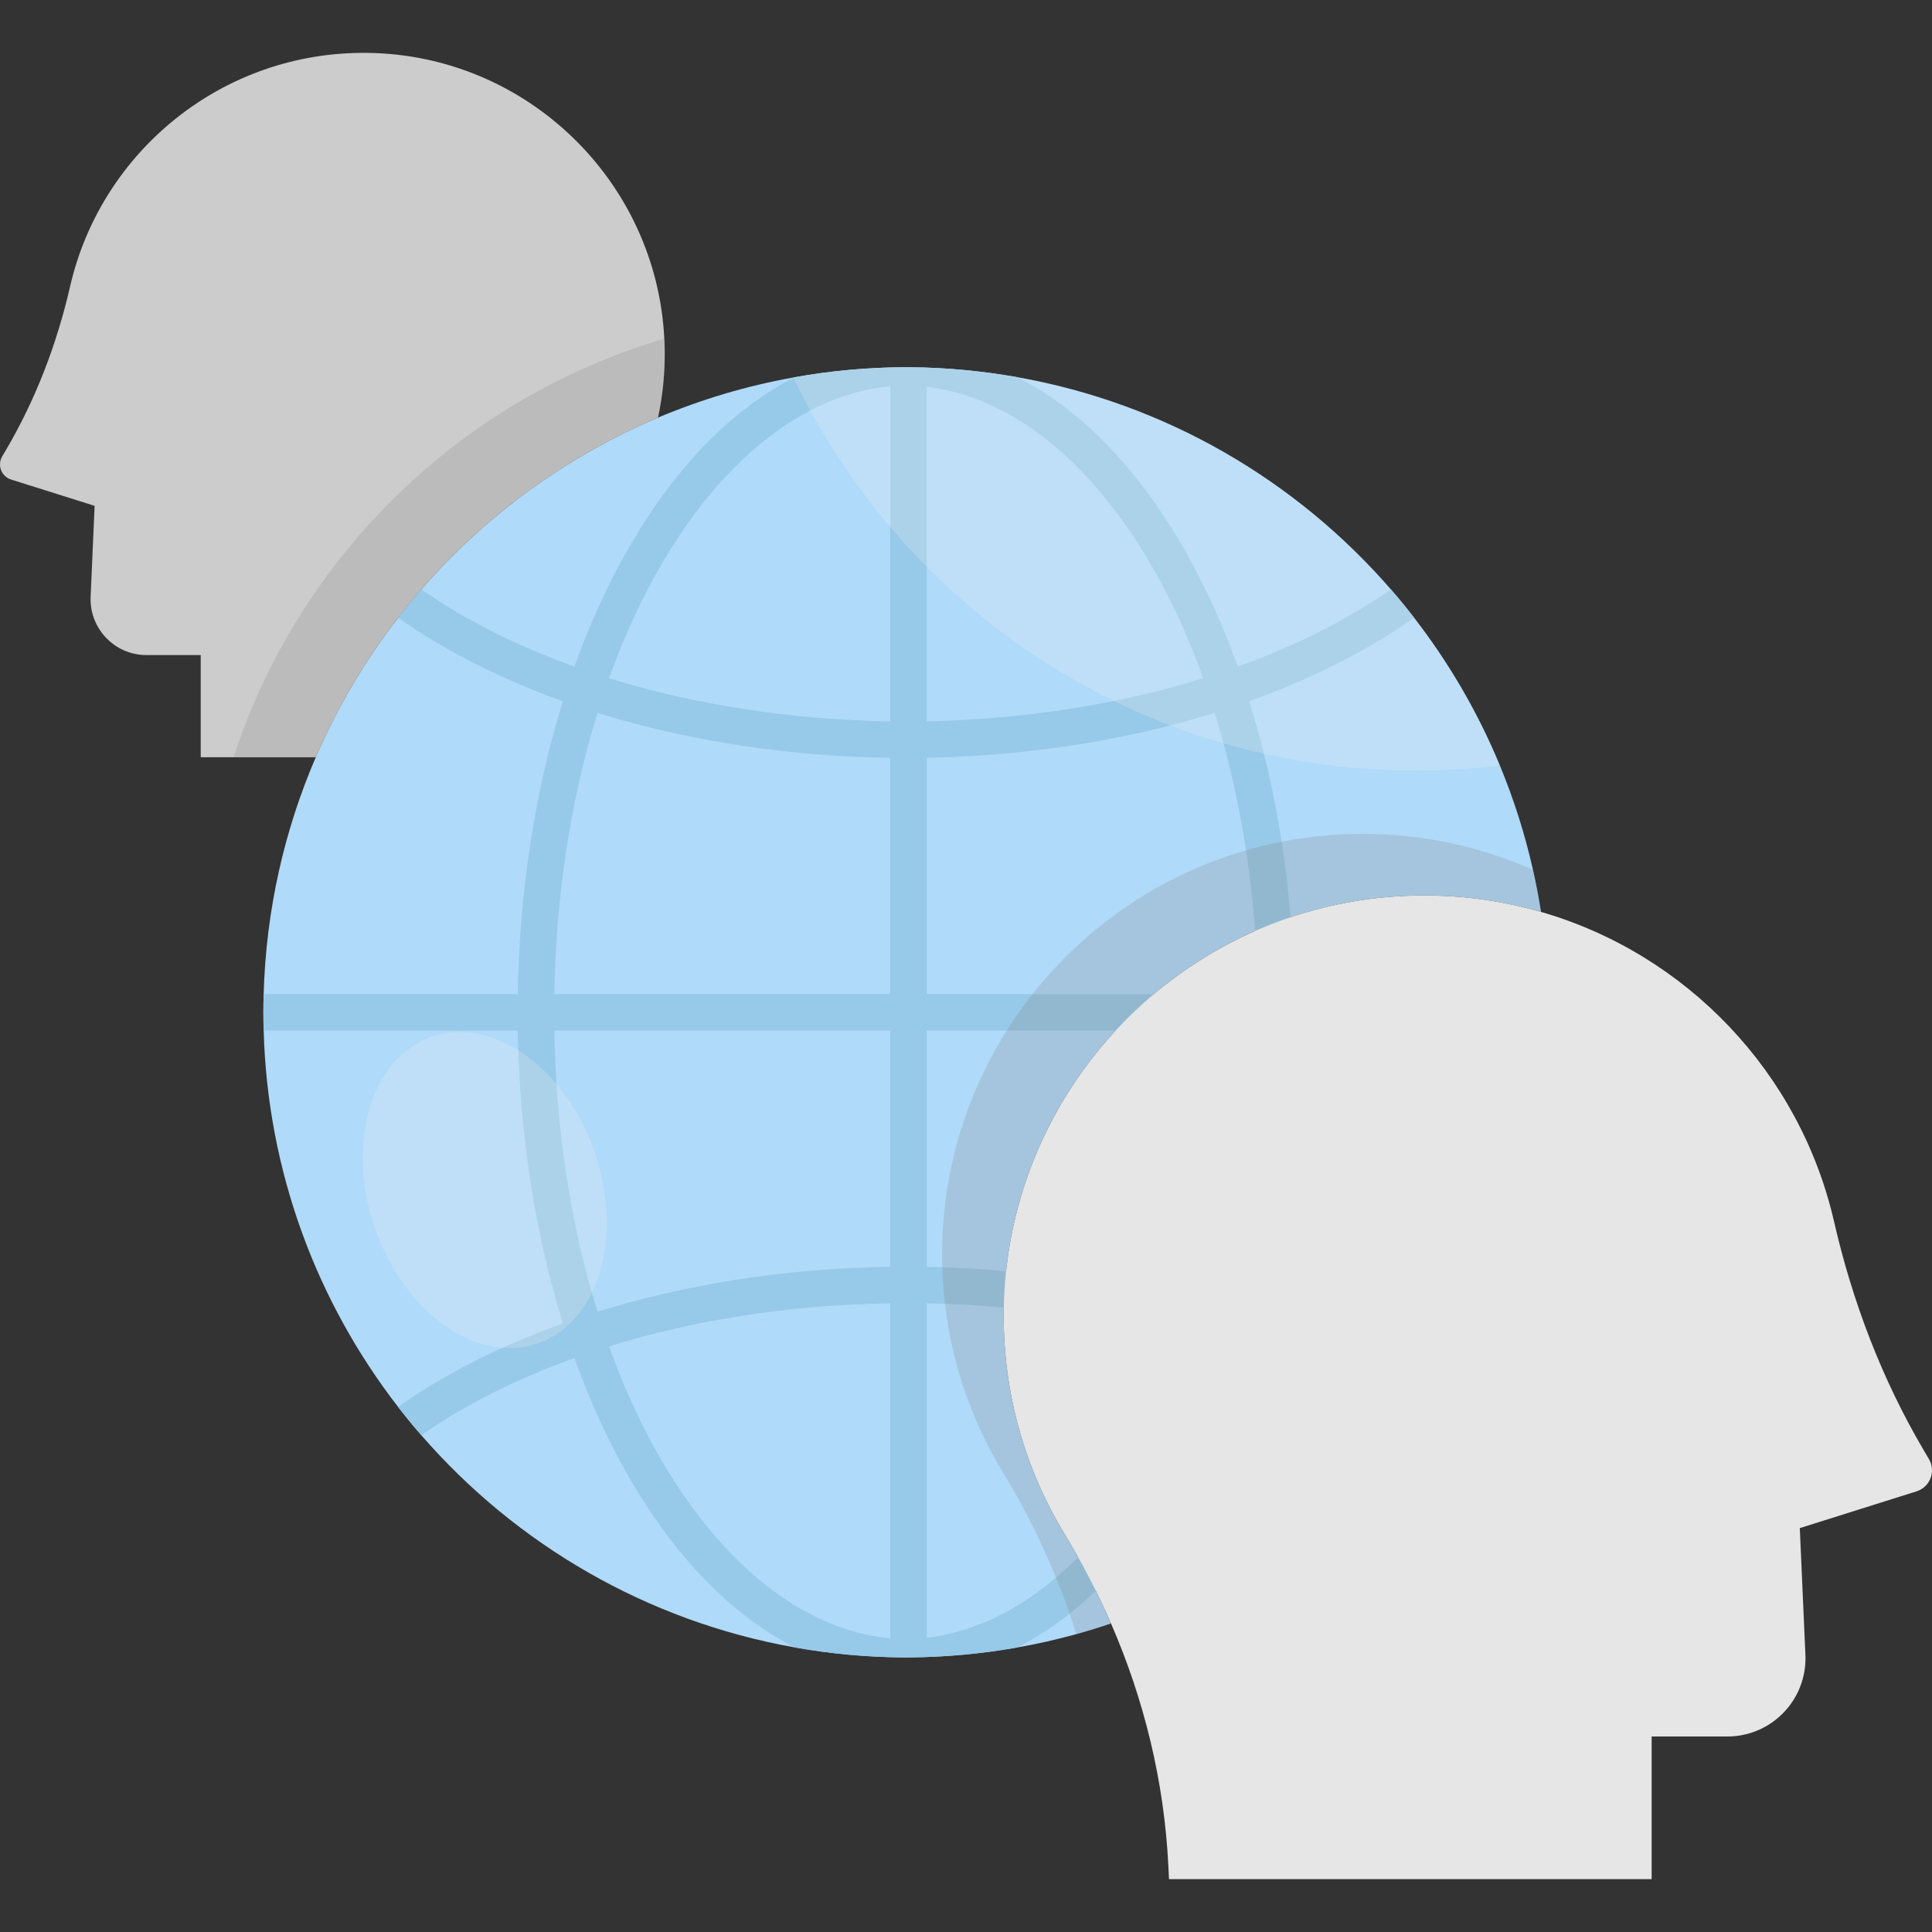
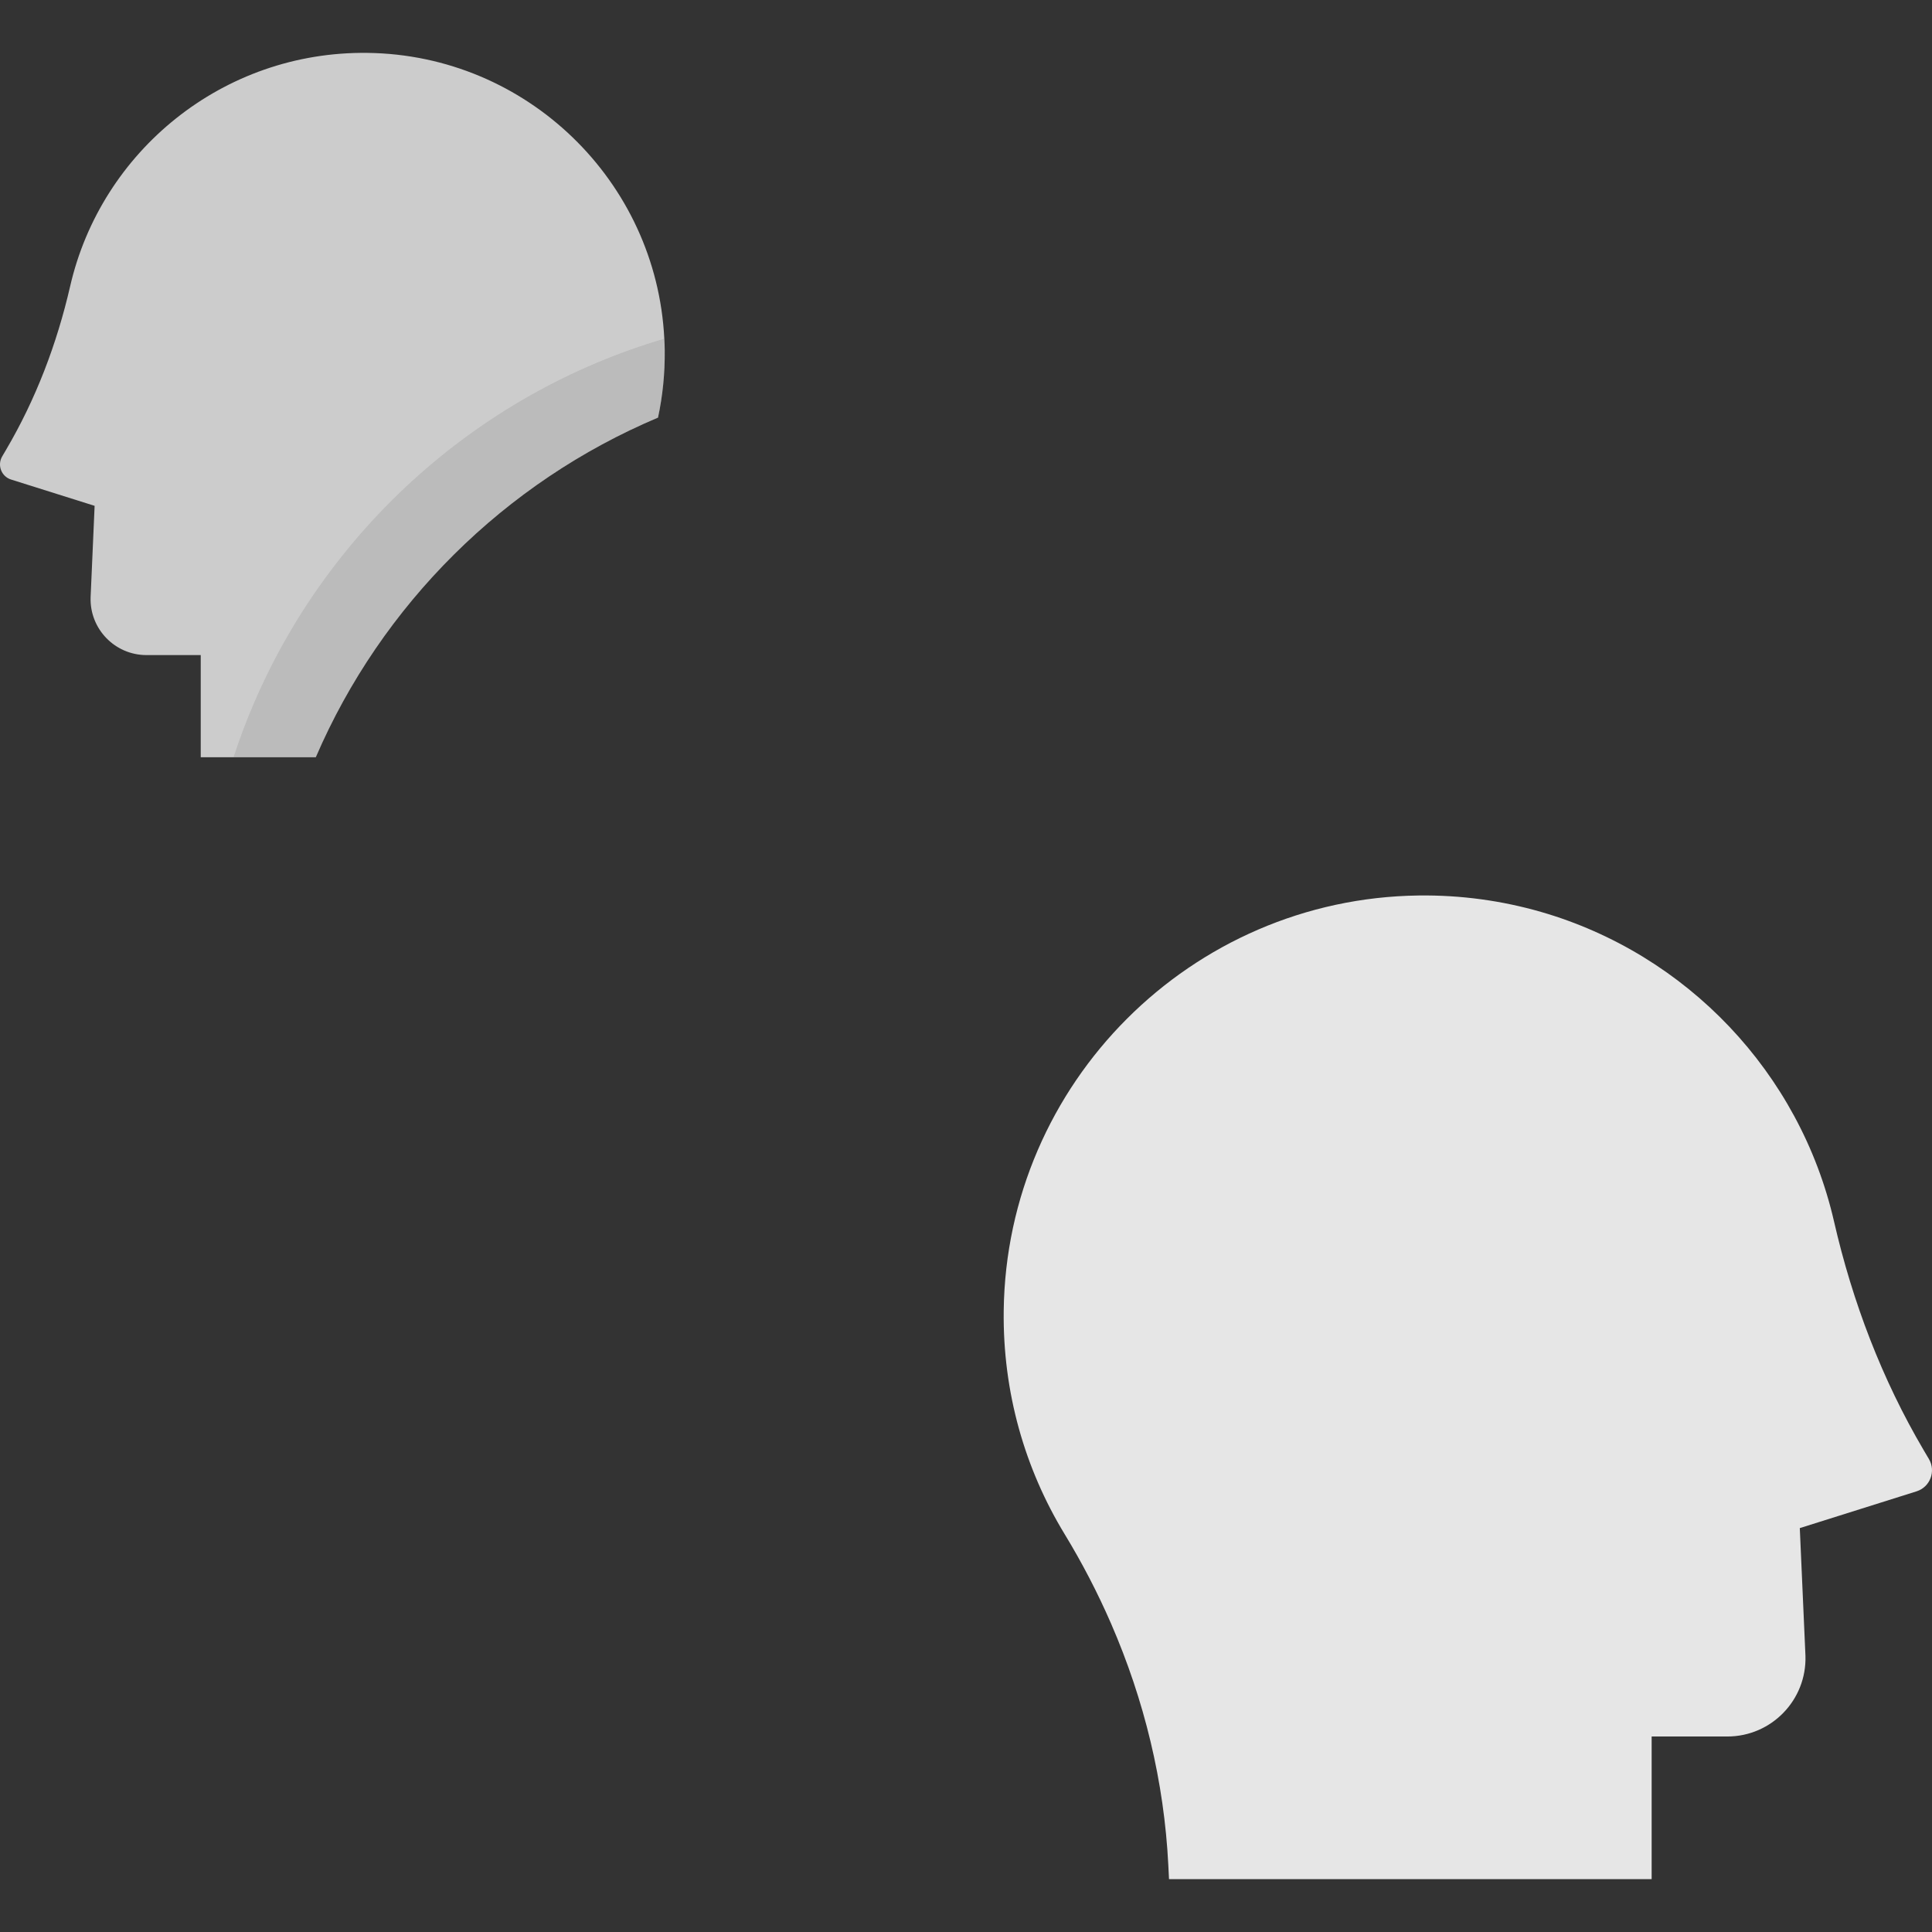
<svg xmlns="http://www.w3.org/2000/svg" height="800px" width="800px" version="1.1" id="Layer_1" viewBox="0 0 423.682 423.682" xml:space="preserve">
  <rect x="0" y="0" width="423.682" height="423.682" fill="#333333" stroke="none" />
  <g>
-     <path style="fill:#AFDAF9;" d="M337.941,199.979c-8.51-2.45-17.52-3.72-26.84-3.6c-9.8,0.13-19.24,1.79-28.08,4.77   c-2.65,0.88-5.25,1.88-7.78,3c-8.25,3.64-15.87,8.45-22.65,14.23c-2.8,2.38-5.45,4.93-7.94,7.62   c-13.14,14.2-21.87,32.51-24.02,52.76c-0.29,2.63-0.46,5.3-0.5,7.99c-0.01,0.22-0.02,0.45-0.02,0.67   c-0.23,17.96,4.68,34.75,13.36,49.01c1.02,1.67,2,3.35,2.96,5.06c1.36,2.43,2.66,4.89,3.89,7.39c1.17,2.35,2.27,4.73,3.32,7.14   h-0.01c-2.5,0.85-5.03,1.63-7.59,2.34c-4.25,1.18-8.58,2.16-12.99,2.93c-7.73,1.38-15.69,2.12-23.81,2.18h-1.06   c-8.14-0.06-16.11-0.8-23.87-2.19c-32.5-5.77-61.16-22.63-81.92-46.54c-1.76-2.02-3.45-4.09-5.09-6.2   c-17.76-22.95-28.62-51.5-29.48-82.54c-0.04-1.33-0.06-2.66-0.06-4s0.02-2.67,0.06-4c0.51-18.41,4.54-35.95,11.43-51.94   c4.73-10.99,10.82-21.26,18.06-30.6c1.64-2.12,3.34-4.19,5.09-6.21c14.09-16.22,31.82-29.2,51.9-37.67   c9.42-3.97,19.36-6.95,29.68-8.8c0.11-0.02,0.22-0.04,0.33-0.06c7.76-1.39,15.73-2.13,23.87-2.19h1.06   c8.13,0.06,16.11,0.81,23.86,2.19c32.49,5.76,61.15,22.62,81.91,46.53c1.76,2.02,3.46,4.09,5.09,6.21   c7.63,9.86,13.99,20.74,18.82,32.42c3.04,7.33,5.48,14.98,7.26,22.88C336.872,193.789,337.452,196.869,337.941,199.979z" />
    <path style="fill:#CCCCCC;" d="M145.771,76.779c0.06,5.08-0.45,10.04-1.47,14.8c-33.62,14.18-60.62,40.99-75.05,74.48h-25.23v-22.4   h-11.89c-6.93,0-12.49-5.74-12.26-12.67l0.88-20.06l-18.33-5.77c-2.12-0.67-3.07-3.15-1.94-5.07l0.81-1.38   c6.57-11.15,11.19-23.31,14.09-35.92c6.79-29.6,33.48-51.6,65.23-51.19c34.89,0.44,63.35,28.1,65.07,62.68   C145.732,75.109,145.76,75.939,145.771,76.779z" />
-     <path style="fill:#97C9E8;" d="M310.102,135.459c-1.63-2.12-3.33-4.19-5.09-6.21c-9.56,6.68-20.84,12.36-33.57,16.93   c-7.08-19.75-16.89-36.45-28.51-48.48c-6.21-6.43-12.87-11.45-19.83-14.98c-7.75-1.38-15.73-2.13-23.86-2.19h-1.06   c-8.14,0.06-16.11,0.8-23.87,2.19c-6.96,3.53-13.62,8.55-19.83,14.98c-11.62,12.03-21.43,28.73-28.51,48.48   c-12.73-4.56-24.02-10.25-33.57-16.93c-1.75,2.02-3.45,4.09-5.09,6.21l0.2,0.14c10.24,7.2,22.32,13.3,35.93,18.17   c-6.13,19.71-9.53,41.75-9.89,64.23H57.821c-0.04,1.33-0.06,2.66-0.06,4s0.02,2.67,0.06,4h55.73c0.36,22.47,3.76,44.52,9.89,64.23   c-13.59,4.86-25.67,10.95-35.93,18.16l-0.21,0.15c1.64,2.11,3.33,4.18,5.09,6.2c9.57-6.68,20.86-12.35,33.58-16.93   c7.08,19.76,16.89,36.46,28.51,48.48c6.21,6.43,12.88,11.45,19.83,14.99c7.76,1.39,15.73,2.13,23.87,2.19h1.06   c8.12-0.06,16.08-0.8,23.81-2.18c6.01-3.04,11.81-7.2,17.27-12.41c0.3-0.29,0.59-0.58,0.89-0.87l2.85-2.8l-5.6-5.71l-2.03,1.99   l-0.83,0.81c-9.95,9.77-21.06,15.54-32.37,16.87v-73.36c5.68,0.12,11.27,0.42,16.68,0.92l0.22,0.02l3.76,0.35l0.74-7.97l-3.99-0.37   h-0.01c-5.64-0.52-11.46-0.83-17.4-0.95v-51.81h49.36v-8h-49.36v-51.81c22.09-0.45,43.74-3.83,63.14-9.86   c4.51,14.51,7.47,30.13,8.77,46.54l0.1,1.28l0.21,2.71l7.98-0.63l-0.32-3.99c-0.03-0.36-0.06-0.73-0.09-1.09   c-1.39-16.67-4.45-32.57-9.07-47.37c13.62-4.88,25.71-10.97,35.95-18.18L310.102,135.459z M195.232,359.279   c-24.94-2.33-48.15-26.4-61.68-64.02c9.21-2.87,18.96-5.11,29.04-6.69c10.47-1.66,21.19-2.56,32.64-2.77V359.279z M195.232,277.799   c-11.89,0.21-23.02,1.15-33.88,2.87c-10.52,1.64-20.71,4-30.33,7c-5.86-18.9-9.11-40.06-9.47-61.67h73.68L195.232,277.799   L195.232,277.799z M195.232,217.999h-73.68c0.36-21.62,3.61-42.77,9.47-61.67c19.71,6.13,41.75,9.51,64.21,9.87L195.232,217.999   L195.232,217.999z M195.232,158.199c-21.6-0.35-42.76-3.6-61.68-9.46c13.52-37.63,36.73-61.7,61.68-64.03L195.232,158.199   L195.232,158.199z M203.232,158.189v-73.36c24.54,2.9,47.3,26.81,60.63,63.91C245.251,154.509,224.471,157.749,203.232,158.189z" />
    <path style="fill:#E6E6E6;" d="M337.941,199.979c31.95,9.23,56.77,35.26,64.26,67.9c4.04,17.61,10.5,34.59,19.67,50.16l1.14,1.93   c1.58,2.69,0.25,6.14-2.72,7.08l-25.6,8.06l1.24,28c0.31,9.68-7.45,17.7-17.13,17.7h-16.6v31.28h-105.84l-0.15-3.02   c-0.91-18.37-5.28-36.29-12.57-53.05c-2.93-6.73-6.33-13.28-10.17-19.59c-8.68-14.26-13.59-31.05-13.36-49.01   c0.62-49.91,41.09-90.4,90.99-91.04C320.422,196.259,329.432,197.529,337.941,199.979z" />
-     <path style="opacity:0.23;fill:#808080;enable-background:new    ;" d="M337.941,199.979c-8.51-2.45-17.52-3.72-26.84-3.6   c-9.8,0.13-19.24,1.79-28.08,4.77c-2.65,0.88-5.25,1.88-7.78,3c-8.25,3.64-15.87,8.45-22.65,14.23c-2.8,2.38-5.45,4.93-7.94,7.62   c-13.14,14.2-21.87,32.51-24.02,52.76c-0.29,2.63-0.46,5.3-0.5,7.99c-0.01,0.22-0.02,0.45-0.02,0.67   c-0.23,17.96,4.68,34.75,13.36,49.01c1.02,1.67,2,3.35,2.96,5.06c1.36,2.43,2.66,4.89,3.89,7.39c1.17,2.35,2.27,4.73,3.32,7.14   h-0.01c-2.5,0.85-5.03,1.63-7.59,2.34c-1.68-5.38-3.65-10.66-5.9-15.84c-2.93-6.73-6.33-13.28-10.17-19.59   c-8.68-14.26-13.59-31.05-13.36-49.01c0.62-49.91,41.09-90.4,90.99-91.04c9.32-0.12,18.33,1.15,26.84,3.6   c4.03,1.16,7.95,2.6,11.74,4.28C336.872,193.789,337.452,196.869,337.941,199.979z" />
    <path style="opacity:0.23;fill:#808080;enable-background:new    ;" d="M145.771,76.779c0.06,5.08-0.45,10.04-1.47,14.8   c-33.62,14.18-60.62,40.99-75.05,74.48h-18.03c1.33-4.09,2.84-8.09,4.53-12c4.73-10.99,10.82-21.26,18.06-30.6   c1.64-2.12,3.34-4.19,5.09-6.21c14.09-16.22,31.82-29.2,51.9-37.67c4.83-2.03,9.8-3.81,14.88-5.3   C145.732,75.109,145.76,75.939,145.771,76.779z" />
-     <path style="opacity:0.23;fill:#F2F2F2;enable-background:new    ;" d="M328.922,167.879c-6.01,0.74-12.12,1.11-18.33,1.11   c-60.25,0-112.28-35.23-136.61-86.21c0.11-0.02,0.22-0.04,0.33-0.06c7.76-1.39,15.73-2.13,23.87-2.19h1.06   c8.13,0.06,16.11,0.81,23.86,2.19c32.49,5.76,61.15,22.62,81.91,46.53c1.76,2.02,3.46,4.09,5.09,6.21   C317.732,145.319,324.092,156.199,328.922,167.879z" />
-     <ellipse transform="matrix(-0.327 -0.945 0.945 -0.327 -105.641 446.916)" style="opacity:0.23;fill:#F2F2F2;enable-background:new    ;" cx="106.405" cy="261.095" rx="35.59" ry="25.499" />
  </g>
</svg>